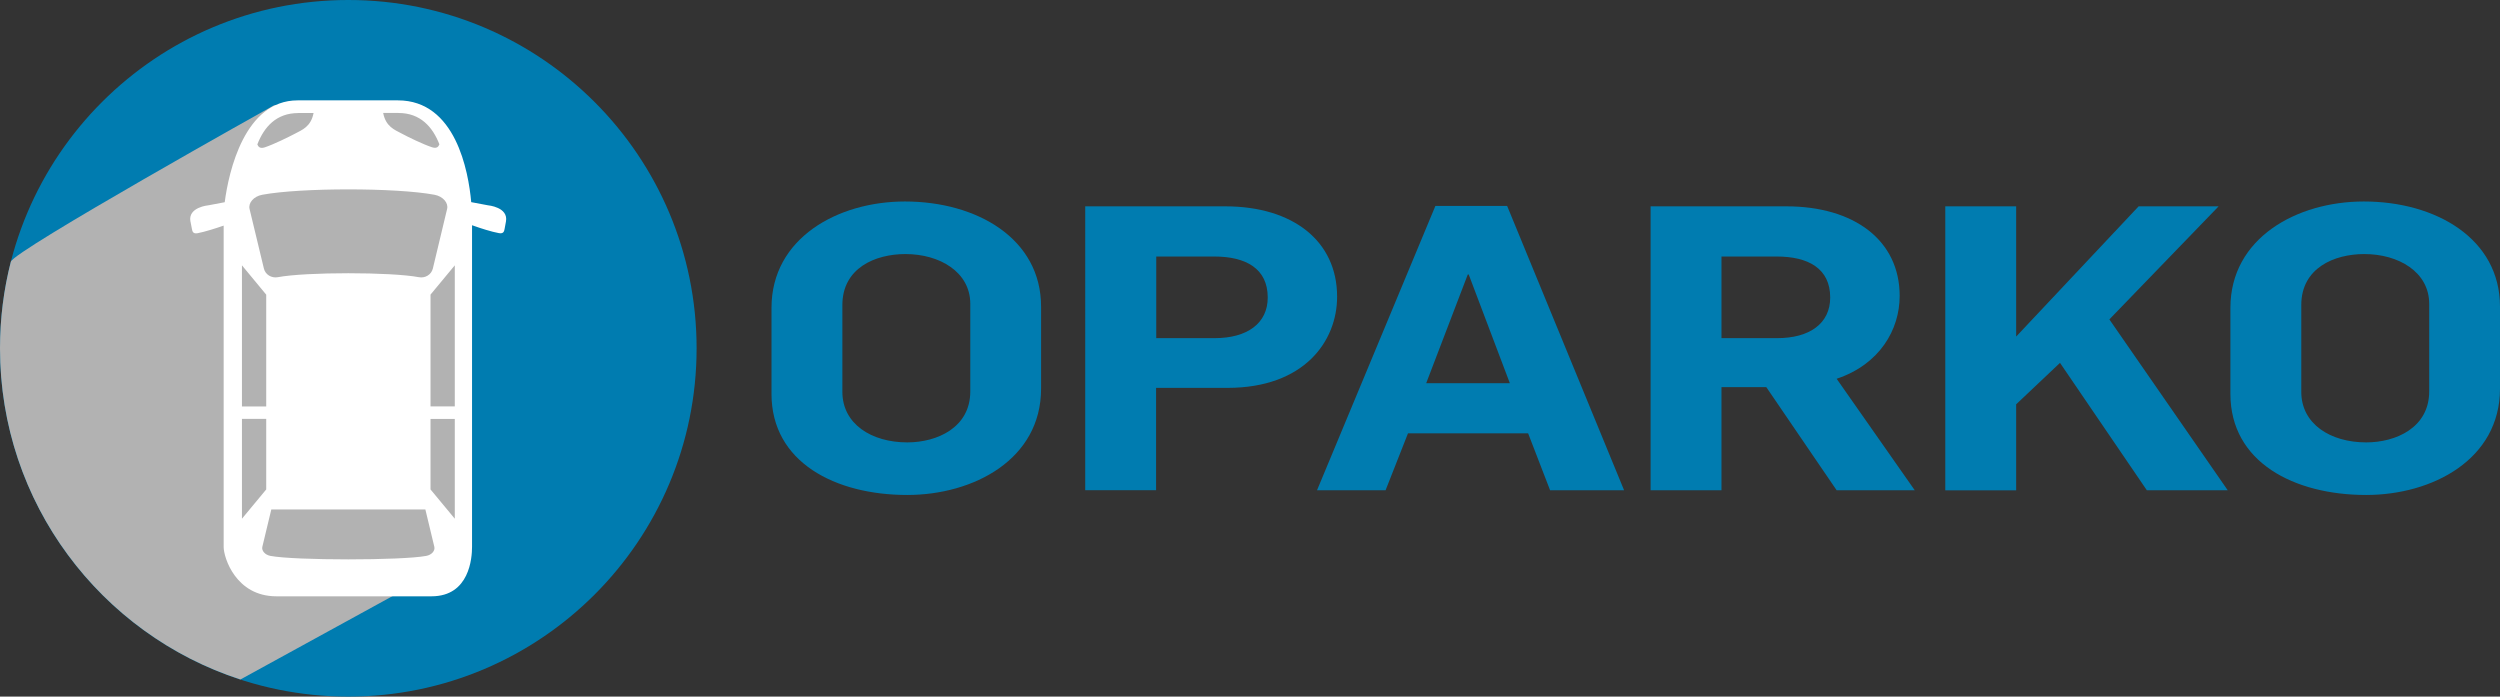
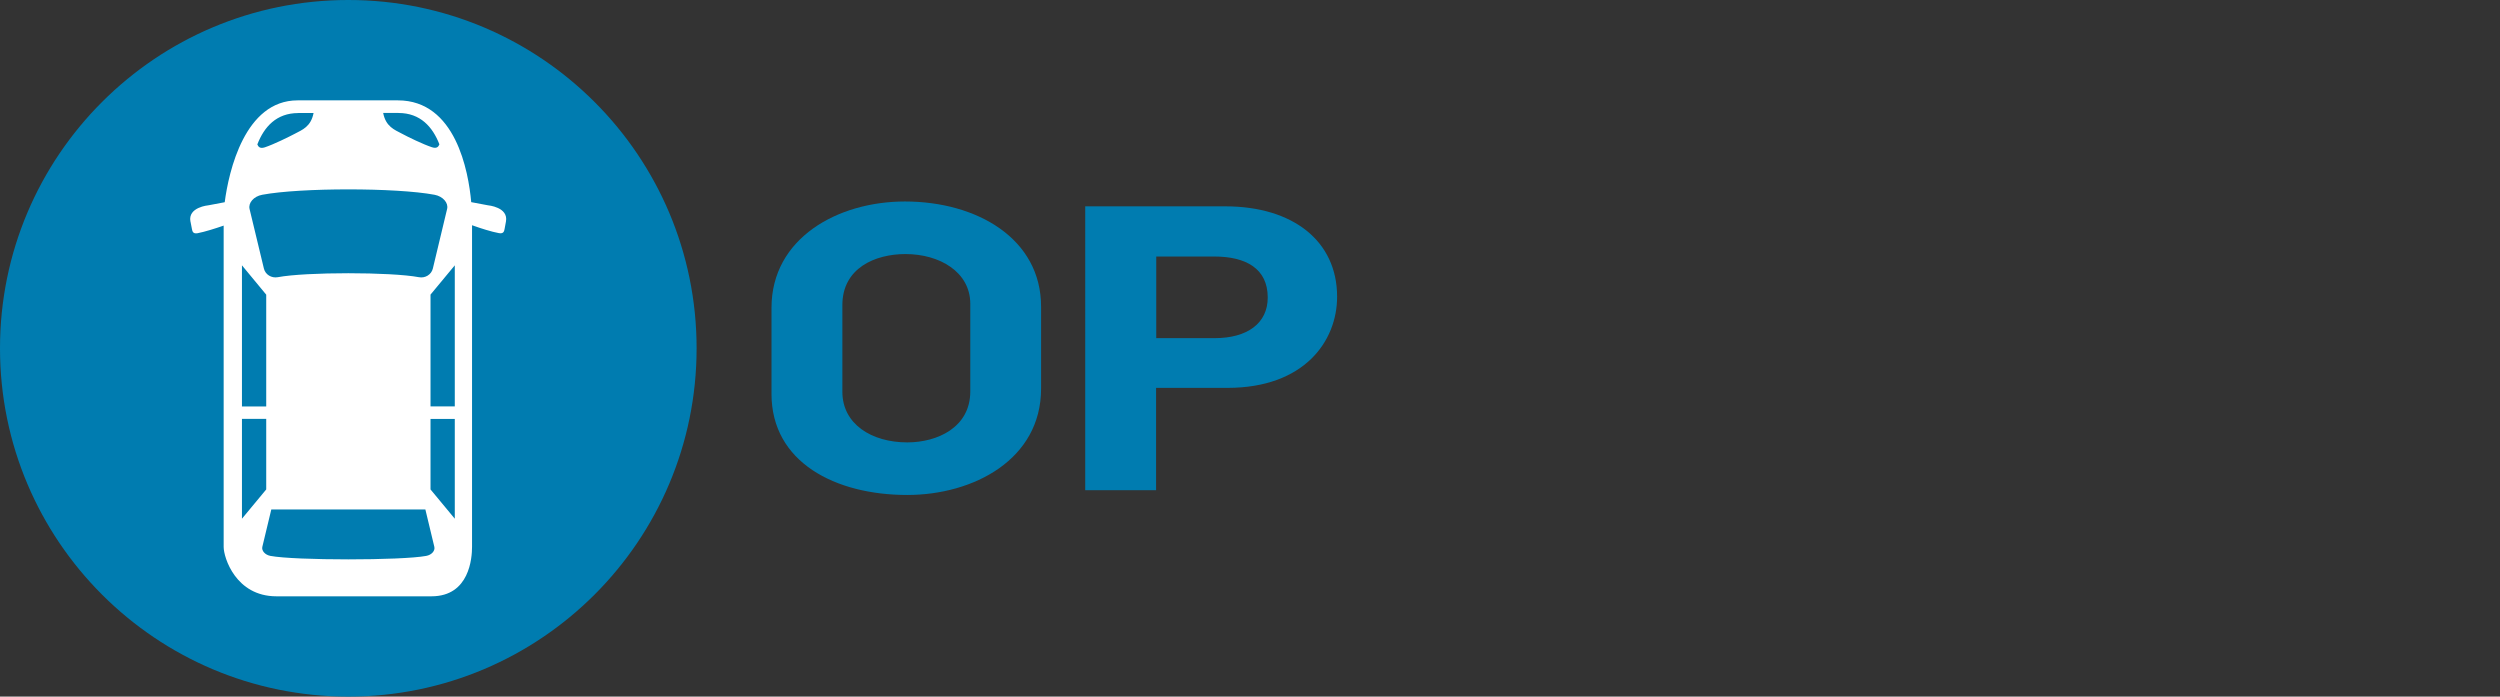
<svg xmlns="http://www.w3.org/2000/svg" viewBox="0 0 334.77 93.28">
  <rect x="0" y="0" width="334.77" height="93.28" fill="#333333" stroke="none" />
  <defs>
    <style>
      .cls-1 {
        fill: #fff;
      }

      .cls-2 {
        fill: #b2b2b2;
        mix-blend-mode: multiply;
      }

      .cls-3 {
        isolation: isolate;
      }

      .cls-4 {
        fill: #007cb0;
      }
    </style>
  </defs>
  <g class="cls-3">
    <g id="Lag_2" data-name="Lag 2">
      <g id="Lag_1-2" data-name="Lag 1">
        <g>
          <g>
            <path class="cls-4" d="M93.28,46.64c0,25.76-20.88,46.64-46.64,46.64S0,72.4,0,46.64,20.88,0,46.64,0s46.64,20.88,46.64,46.64Z" />
-             <path class="cls-2" d="M32.19,90.99l21.25-11.65,8.56-6.25-1.21-52.79-4.21-5.34-19.9-.85S1.83,33.57,1.45,35.05c-.95,3.7-1.45,7.59-1.45,11.59,0,20.71,13.51,38.27,32.19,44.35Z" />
            <path class="cls-1" d="M25.51,29.68c.09,.43,.07,.33,.19,.98,.06,.31,.13,.68,.75,.57,.94-.17,2.61-.71,3.29-.95,.07-.02,.14-.05,.21-.07v43.03c0,1.42,1.62,6.61,7.06,6.61h20.77c5.11,0,5.43-5.18,5.43-6.61V30.16c.11,.04,.22,.07,.32,.11,.68,.25,2.35,.79,3.29,.95,.62,.11,.69-.26,.75-.57,.12-.65,.1-.55,.18-.98,.37-1.94-2.42-2.18-2.42-2.18l-2.23-.42c-.37-4.14-2.09-13.63-9.82-13.63h-13.43c-7.07,0-9.22,9.5-9.76,13.64l-2.17,.41s-2.79,.24-2.42,2.18Zm31.56,44.76c-3.29,.62-17.57,.62-20.86,0-.73-.14-1.21-.71-1.08-1.22,.4-1.67,.8-3.34,1.2-5h20.63c.4,1.67,.8,3.33,1.2,5,.13,.52-.35,1.09-1.09,1.22Zm3.83-4.98l-3.25-3.92v-9.44h3.25v13.37Zm0-15.04h-3.25v-14.97l3.25-3.92v18.89Zm-7.54-39.29c2.93,0,4.57,1.86,5.48,4.2-.13,.32-.35,.6-.99,.39-1.19-.39-3.24-1.39-4.07-1.84-.94-.5-2.12-.92-2.47-2.76h2.05Zm-13.42,0h2.05c-.35,1.84-1.53,2.26-2.47,2.76-.83,.44-2.88,1.45-4.06,1.84-.64,.21-.87-.07-1-.39,.91-2.35,2.55-4.2,5.48-4.2Zm-4.82,10.95c5.14-.96,17.93-.96,23.06,0,1.14,.21,1.9,1.1,1.69,1.91-.64,2.66-1.27,5.32-1.91,7.98-.2,.81-1.03,1.31-1.86,1.15-3.77-.71-15.15-.71-18.91,0-.83,.15-1.65-.34-1.85-1.15-.64-2.66-1.28-5.32-1.92-7.98-.2-.81,.55-1.7,1.7-1.91Zm-2.72,9.45l3.25,3.93v14.97h-3.25v-18.89Zm0,20.56h3.25v9.45l-3.25,3.92v-13.37Z" />
          </g>
          <path class="cls-4" d="M103.31,52.74v-11.52c0-9.33,8.87-14.24,17.87-14.24,9.61,0,18.23,4.96,18.23,14.08v10.98c0,9.49-9.06,14.24-17.93,14.24-9.61,0-18.17-4.37-18.17-13.54Zm26.62-.32v-11.73c0-4.27-4.1-6.67-8.69-6.67-4.04,0-8.44,1.87-8.44,6.83v11.62c0,4.32,3.92,6.77,8.69,6.77,3.98,0,8.44-1.97,8.44-6.83Z" />
          <path class="cls-4" d="M145.34,27.63h18.72c9.06,0,14.99,4.64,14.99,12.1,0,5.97-4.41,12.21-14.69,12.21h-9.55v13.7h-9.49V27.63Zm17.32,17.65c4.34,0,7.1-1.97,7.1-5.44,0-3.89-2.94-5.49-7.16-5.49h-7.77v10.93h7.83Z" />
-           <path class="cls-4" d="M192.21,27.58h9.61l15.66,38.07h-9.91l-2.94-7.62h-16.09l-3,7.62h-9.18l15.85-38.07Zm9.97,23.73l-5.51-14.56h-.12l-5.57,14.56h11.2Z" />
-           <path class="cls-4" d="M221.03,27.63h18.17c9.06,0,15.18,4.53,15.18,12,0,4.53-2.69,9.17-8.44,11.09l10.46,14.93h-10.46l-9.42-13.81h-6v13.81h-9.49V27.63Zm16.95,17.65c4.35,0,7.1-1.97,7.1-5.44,0-3.89-2.94-5.49-7.16-5.49h-7.4v10.93h7.46Z" />
-           <path class="cls-4" d="M260.49,27.63h9.49v17.44l16.4-17.44h10.71l-14.63,15.14,15.85,22.88h-10.83l-11.63-17.06-5.87,5.55v11.52h-9.49V27.63Z" />
-           <path class="cls-4" d="M298.67,52.74v-11.52c0-9.33,8.87-14.24,17.87-14.24,9.61,0,18.23,4.96,18.23,14.08v10.98c0,9.49-9.06,14.24-17.93,14.24-9.61,0-18.17-4.37-18.17-13.54Zm26.62-.32v-11.73c0-4.27-4.1-6.67-8.69-6.67-4.04,0-8.44,1.87-8.44,6.83v11.62c0,4.32,3.92,6.77,8.69,6.77,3.98,0,8.44-1.97,8.44-6.83Z" />
        </g>
      </g>
    </g>
  </g>
</svg>